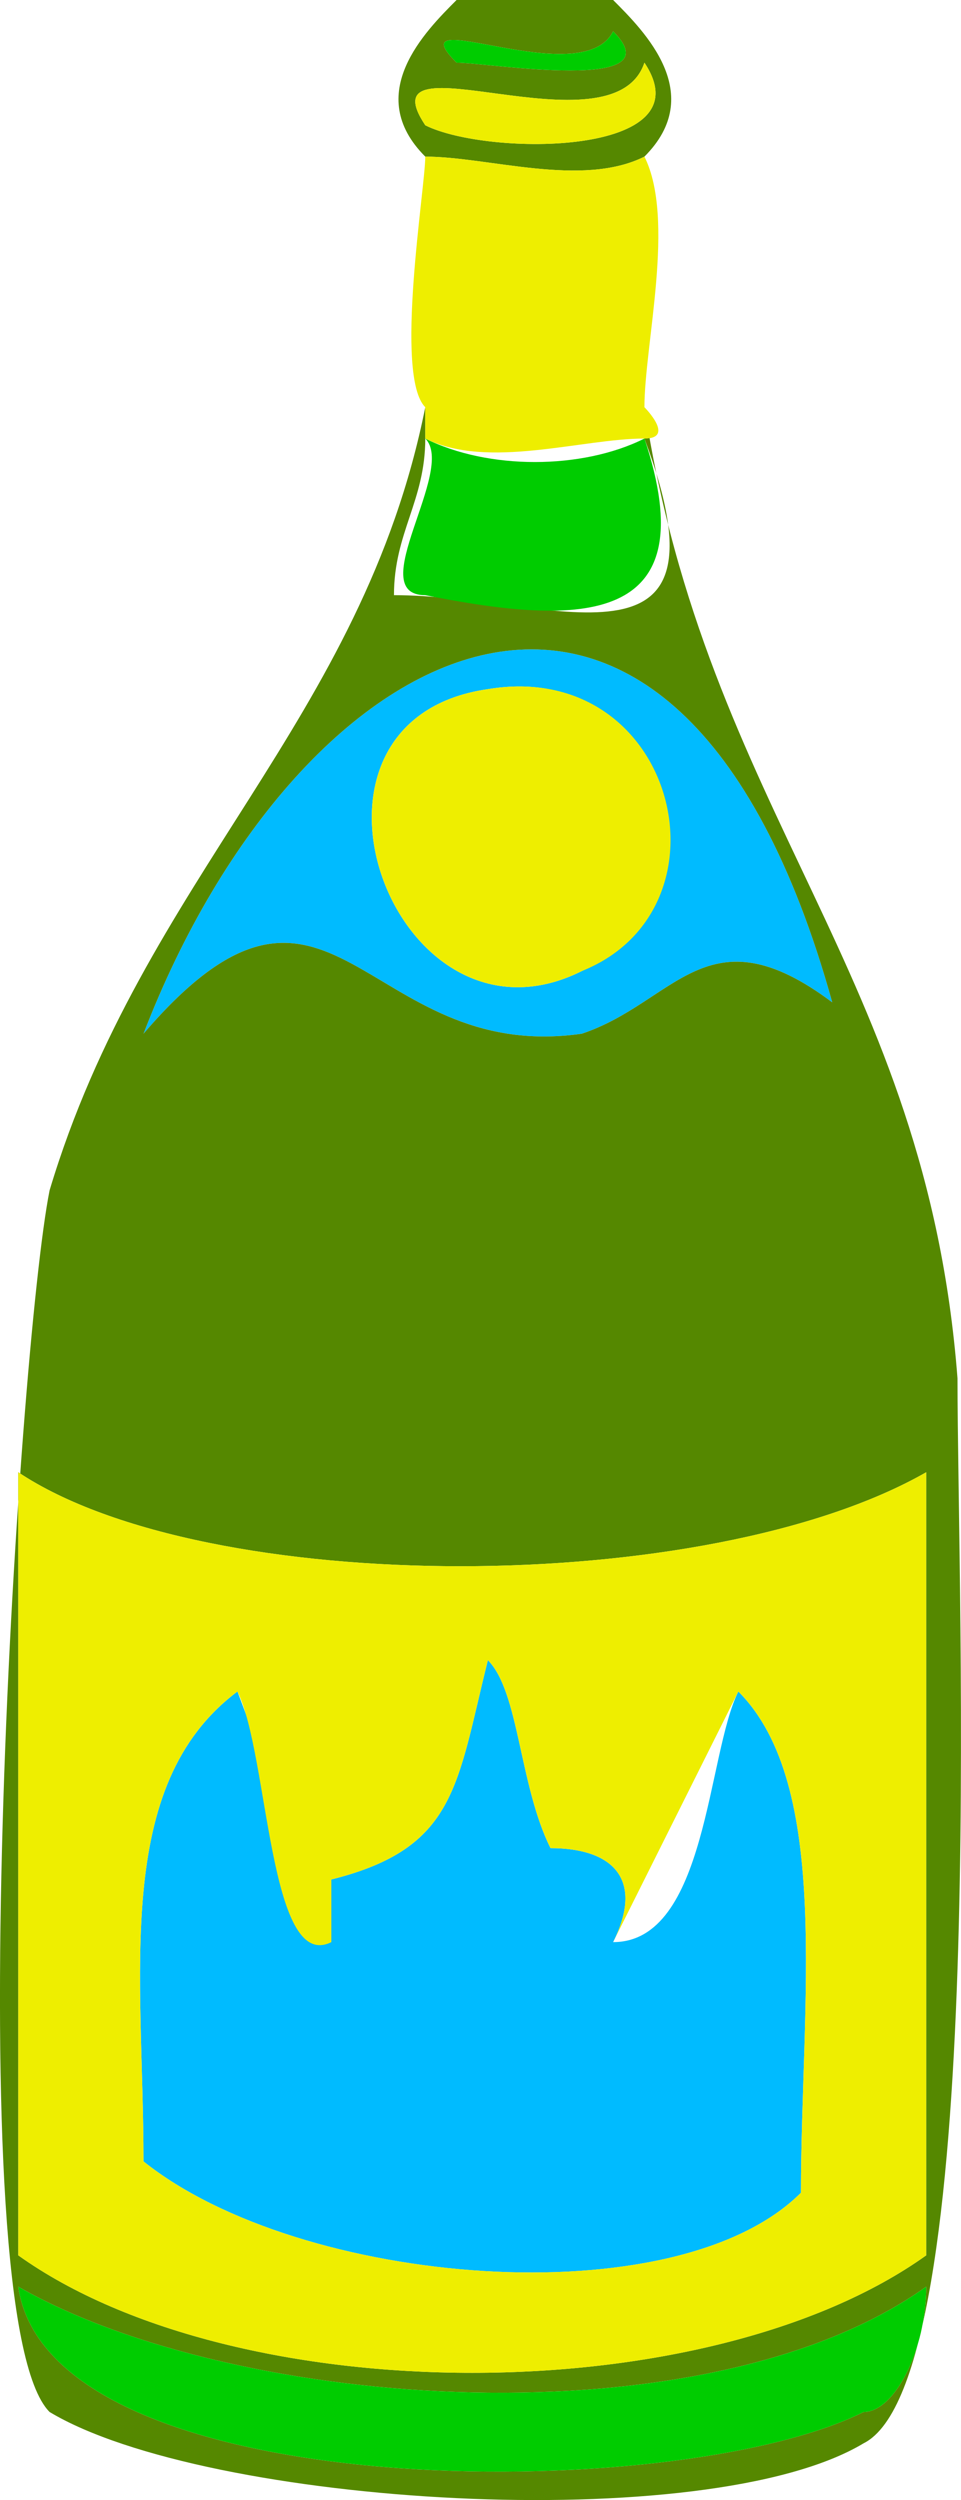
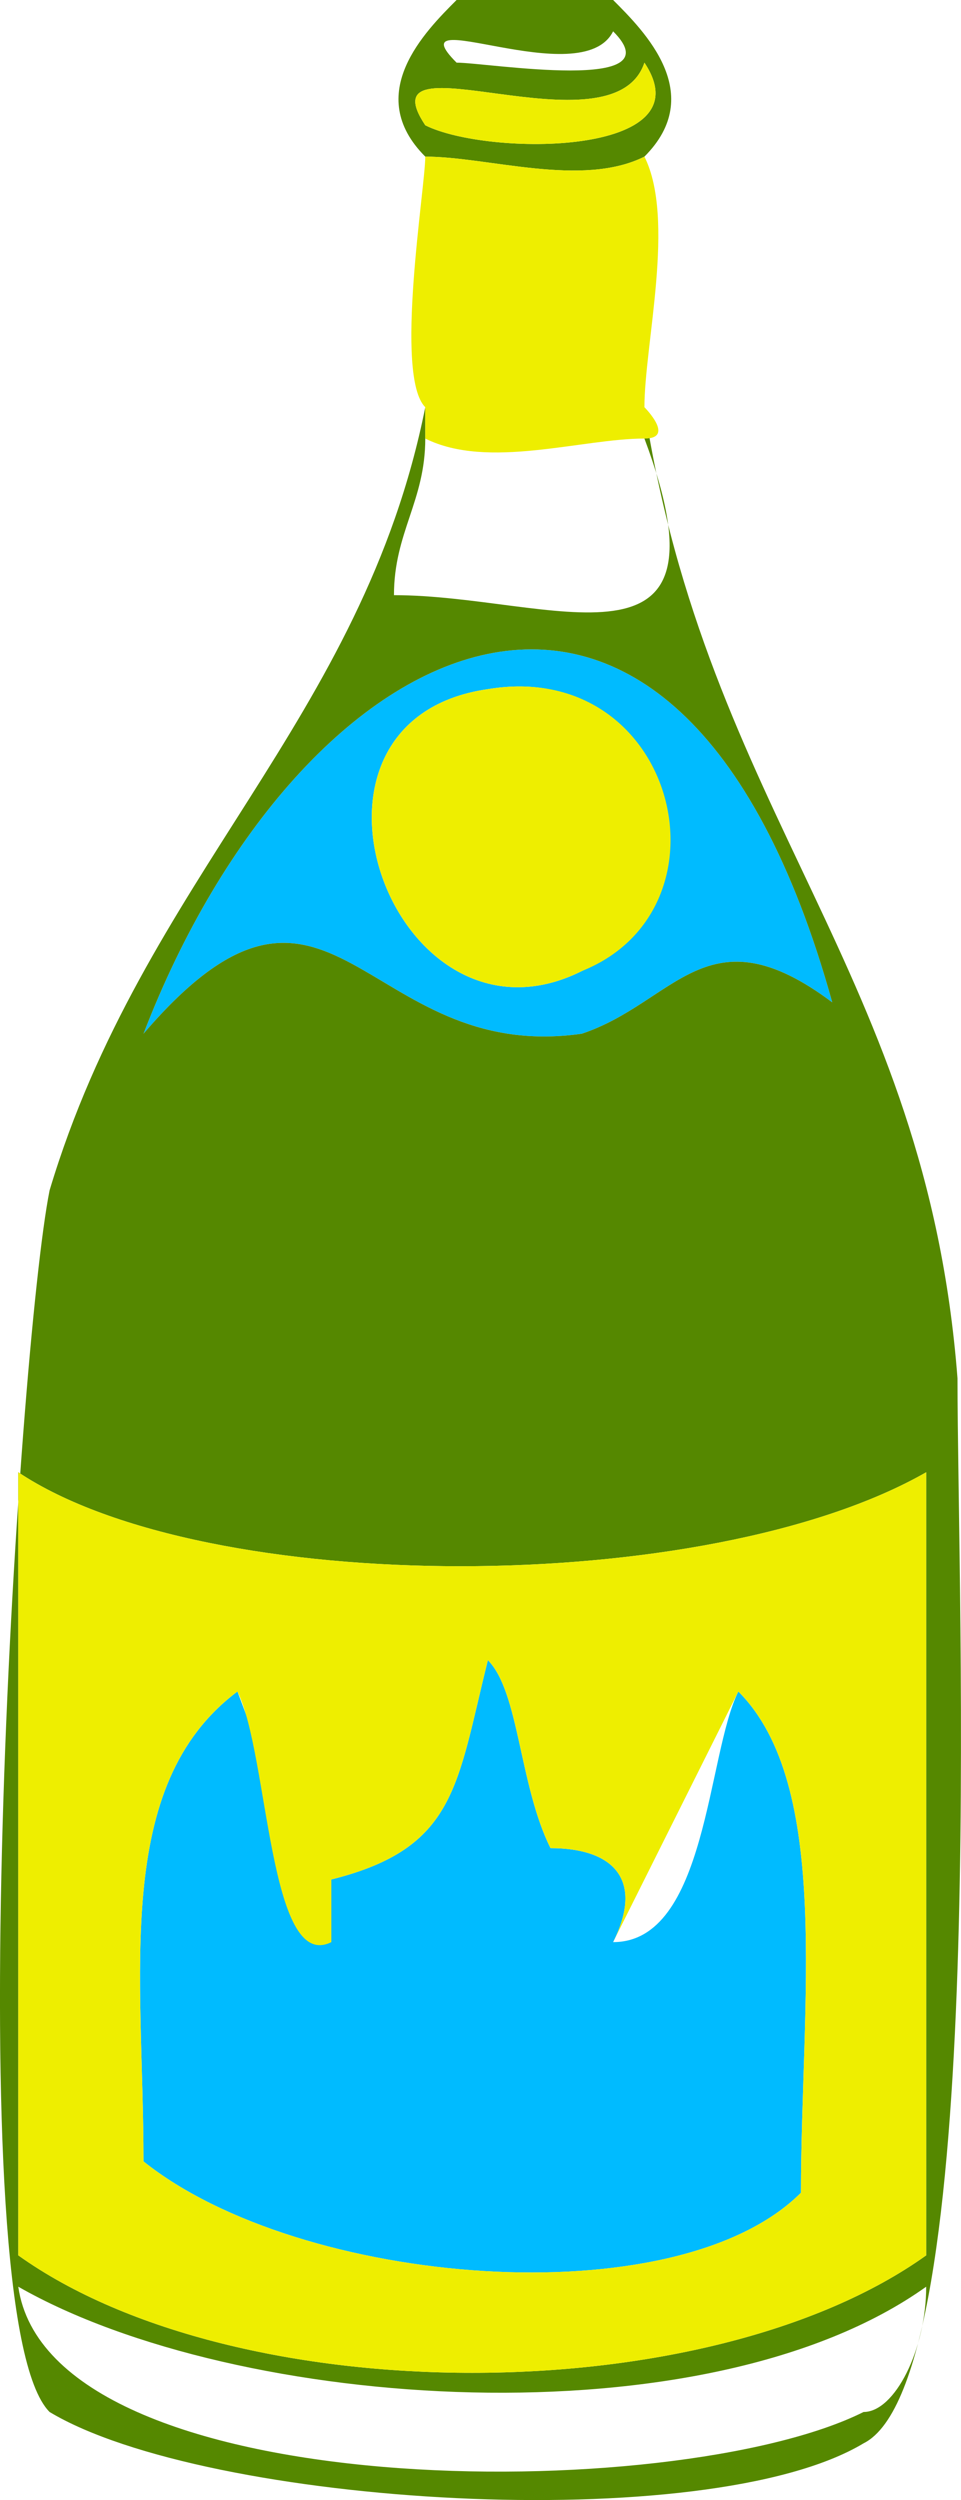
<svg xmlns="http://www.w3.org/2000/svg" width="30.696" height="79.811" version="1.2">
  <g fill="none" fill-rule="evenodd" stroke-linecap="square" stroke-linejoin="bevel" font-family="'Sans Serif'" font-size="12.5" font-weight="400">
    <path d="M4.584 33c6-7 7 1 14 0 3-1 4-4 8-1-5-18-17-12-22 1m11-11c6-1 7 7 3 9-6 3-10-8-3-9m0 31c-1 4-1 6-5 7v2l-3-8c-4 3-3 9-3 15 5 4 17 5 21 1 0-6 1-13-2-16-1 2-1 8-4 8 1-2 0-3-2-3-1-2-1-5-2-6" fill="#0bf" />
    <path d="M13.584 5c2 0 5 1 7 0 2-2 0-4-1-5h-5c-1 1-3 3-1 5m6-4c2 2-4 1-5 1-2-2 4 1 5-1m1 1c2 3-5 3-7 2-2-3 6 1 7-2m0 11v1c3 8-3 5-8 5 0-2 1-3 1-5v-1c-2 10-9 15-12 25-1 5-3 36 0 39 5 3 21 4 26 1 4-2 3-27 3-34-1-13-8-18-10-31m6 19c-4-3-5 0-8 1-7 1-8-7-14 0 5-13 17-19 22-1m-26 15c6 4 22 4 29 0v25c-7 5-22 5-29 0V47m29 26c0 2-1 4-2 4-6 3-26 3-27-4 7 4 22 5 29 0" fill="#580" />
-     <path d="M19.584 1c-1 2-7-1-5 1 1 0 7 1 5-1m-6 13c1 1-2 5 0 5 5 1 9 1 7-5-2 1-5 1-7 0m16 59c-7 5-22 4-29 0 1 7 21 7 27 4 1 0 2-2 2-4" fill="#0c0" />
    <path d="M20.584 2c-1 3-9-1-7 2 2 1 9 1 7-2m-7 3c0 1-1 7 0 8v1c2 1 5 0 7 0 1 0 0-1 0-1 0-2 1-6 0-8-2 1-5 0-7 0m2 17c-7 1-3 12 3 9 5-2 3-10-3-9m-15 25v25c7 5 22 5 29 0V47c-7 4-23 4-29 0m15 6c1 1 1 4 2 6 2 0 3 1 2 3l4-8c3 3 2 10 2 16-4 4-16 3-21-1 0-6-1-12 3-15 1 2 1 9 3 8v-2c4-1 4-3 5-7" fill="#ee0" />
  </g>
</svg>